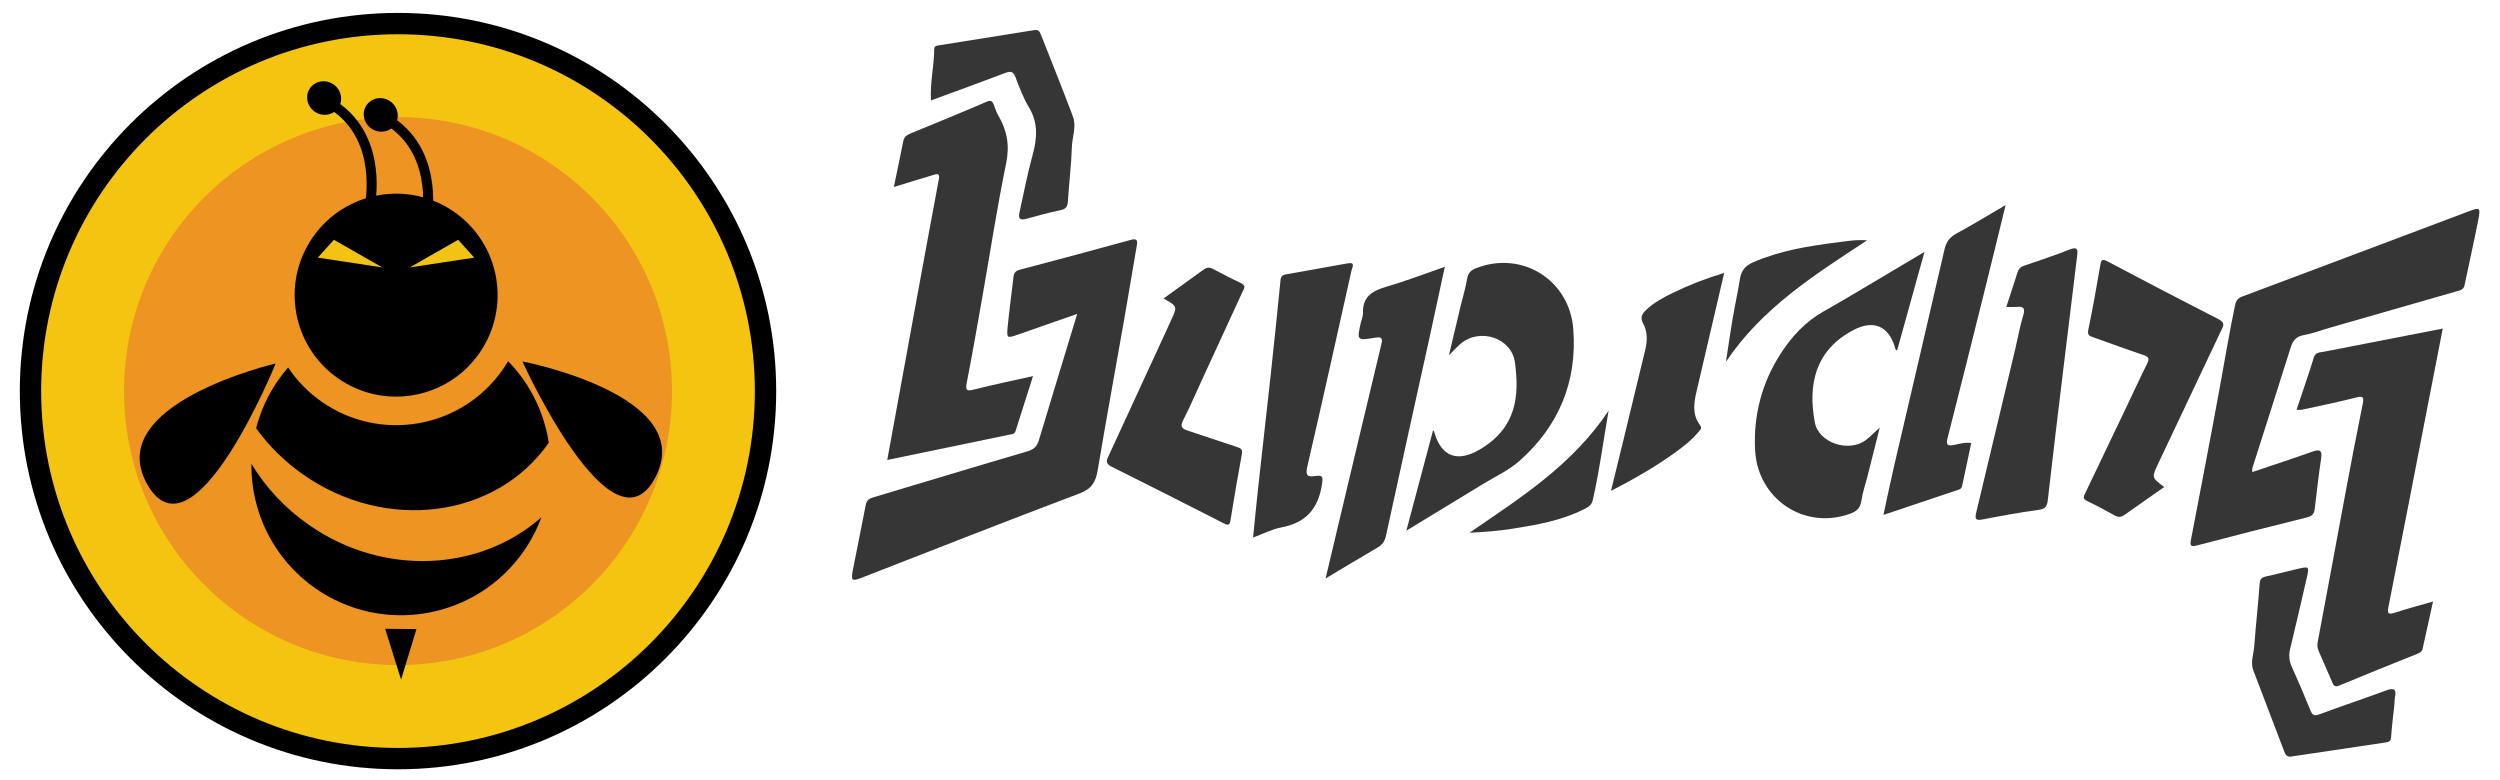
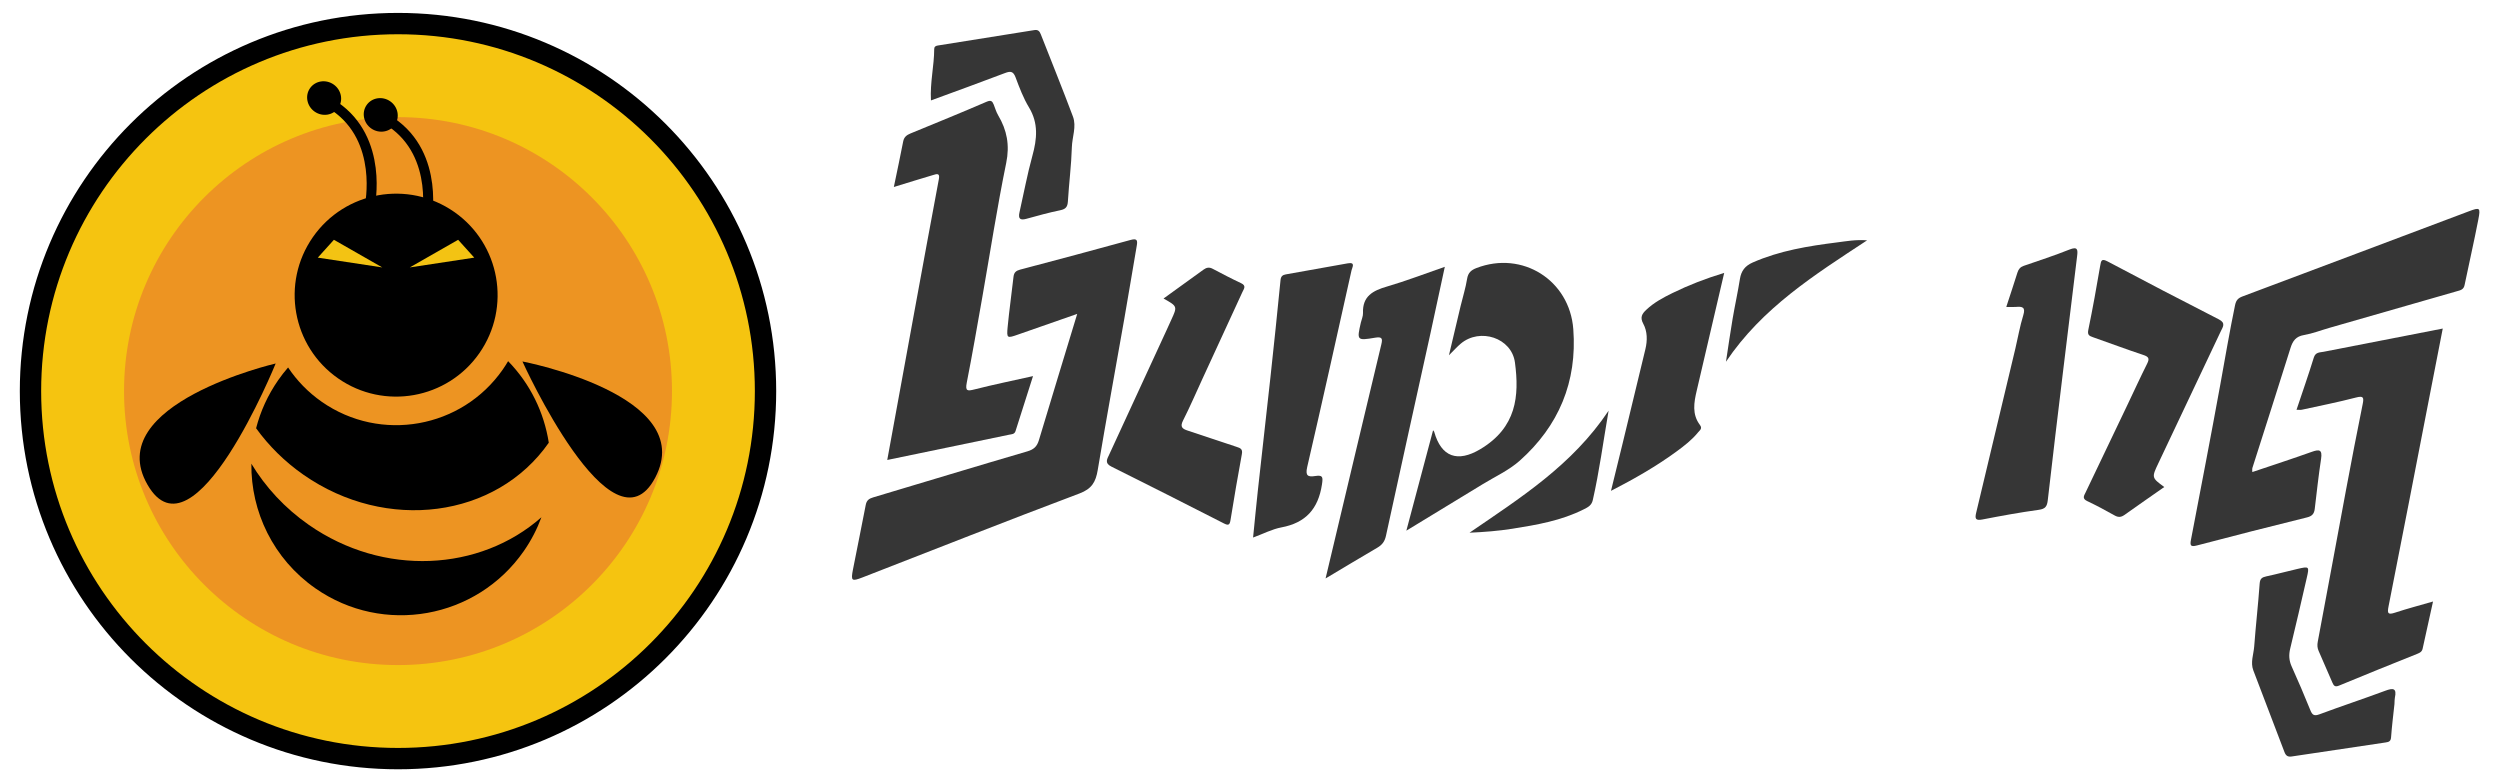
<svg xmlns="http://www.w3.org/2000/svg" version="1.1" id="Layer_1" x="0px" y="0px" width="820px" height="256px" viewBox="64.5 0 820 256" enable-background="new 64.5 0 820 256" xml:space="preserve">
  <g>
    <g>
      <path fill-rule="evenodd" clip-rule="evenodd" fill="#363636" d="M417.825,102.958c-6.788,2.367-13.048,4.531-19.292,6.735    c-3.732,1.318-3.881,1.333-3.524-2.469c0.514-5.493,1.323-10.959,1.92-16.445c0.155-1.415,0.85-1.994,2.139-2.336    c12.089-3.204,24.18-6.396,36.231-9.732c2.203-0.609,2.359,0.128,2.054,1.902c-1.386,8.032-2.699,16.077-4.109,24.105    c-2.897,16.494-5.928,32.967-8.696,49.482c-0.645,3.847-1.903,6.125-5.963,7.653c-23.805,8.956-47.454,18.328-71.165,27.534    c-3.598,1.396-3.877,1.163-3.152-2.582c1.367-7.069,2.855-14.117,4.193-21.192c0.287-1.518,1.084-2.068,2.448-2.475    c16.861-5.024,33.69-10.157,50.577-15.095c2.141-0.625,3.165-1.645,3.769-3.655C409.337,130.796,413.488,117.223,417.825,102.958z    " />
      <path fill-rule="evenodd" clip-rule="evenodd" fill="#363636" d="M803.256,154.835c6.668-2.251,13.098-4.341,19.459-6.614    c2.475-0.885,3.574-0.819,3.098,2.296c-0.836,5.455-1.424,10.947-2.082,16.429c-0.188,1.558-0.861,2.348-2.511,2.755    c-12.056,2.983-24.095,6.04-36.104,9.205c-2.253,0.595-2.312-0.127-1.963-1.949c3.25-16.978,6.54-33.946,9.631-50.954    c1.572-8.645,3.023-17.311,4.816-25.917c0.328-1.573,0.954-2.299,2.44-2.856c24.73-9.258,49.433-18.59,74.148-27.885    c3.759-1.413,3.971-1.317,3.189,2.731c-1.385,7.176-3.033,14.3-4.504,21.459c-0.308,1.493-1.383,1.668-2.521,1.993    c-13.974,4.001-27.944,8.019-41.913,12.037c-2.75,0.79-5.452,1.854-8.254,2.332c-2.622,0.448-3.663,1.894-4.394,4.231    c-4.116,13.158-8.35,26.281-12.526,39.422C803.179,153.826,803.256,154.158,803.256,154.835z" />
      <path fill-rule="evenodd" clip-rule="evenodd" fill="#363636" d="M357.68,61.336c1.118-5.413,2.143-10.167,3.063-14.941    c0.281-1.456,1.148-2.108,2.411-2.626c8.337-3.421,16.681-6.827,24.954-10.396c1.438-0.62,1.875-0.205,2.33,0.925    c0.474,1.177,0.813,2.433,1.453,3.511c2.899,4.888,3.845,9.789,2.646,15.636c-3.003,14.64-5.268,29.431-7.862,44.154    c-1.64,9.306-3.245,18.619-5.073,27.888c-0.571,2.896,0.254,2.818,2.61,2.22c6.146-1.562,12.365-2.832,19.117-4.344    c-2.01,6.302-3.892,12.161-5.737,18.031c-0.341,1.086-1.321,1.026-2.06,1.182c-13.251,2.779-26.513,5.506-40.014,8.294    c3.07-16.792,6.091-33.354,9.128-49.912c2.585-14.095,5.164-28.189,7.813-42.271c0.38-2.022-0.753-1.618-1.775-1.316    C366.533,58.595,362.403,59.888,357.68,61.336z" />
      <path fill-rule="evenodd" clip-rule="evenodd" fill="#363636" d="M817.76,134.403c1.96-5.864,3.924-11.452,5.666-17.108    c0.568-1.844,1.976-1.666,3.211-1.91c12.917-2.547,25.845-5.046,39.086-7.62c-1.507,7.729-3.001,15.368-4.487,23.009    c-4.413,22.702-8.79,45.409-13.286,68.094c-0.463,2.329-0.239,2.86,2.146,2.074c3.905-1.288,7.888-2.33,12.437-3.648    c-1.204,5.446-2.322,10.462-3.413,15.483c-0.211,0.972-0.876,1.325-1.717,1.663c-8.573,3.443-17.147,6.883-25.677,10.432    c-1.285,0.536-1.73,0.105-2.164-0.894c-1.518-3.496-3.037-6.989-4.555-10.483c-0.427-0.985-0.489-1.904-0.273-3.048    c3.146-16.568,6.161-33.161,9.262-49.737c1.757-9.393,3.563-18.778,5.461-28.144c0.459-2.258,0.242-2.812-2.25-2.161    c-5.842,1.519-11.772,2.694-17.673,3.984C819.048,134.496,818.521,134.403,817.76,134.403z" />
      <path fill-rule="evenodd" clip-rule="evenodd" fill="#363636" d="M525.785,174.058c3.043-11.434,5.896-22.155,8.762-32.924    c0.153,0.199,0.321,0.327,0.366,0.49c2.316,8.285,7.667,10.15,15.093,5.726c11.973-7.132,12.845-17.471,11.402-28.41    c-1.076-8.168-11.504-11.514-17.799-6.206c-1.116,0.941-2.093,2.05-3.857,3.798c1.417-5.983,2.605-11.047,3.816-16.104    c0.717-2.993,1.657-5.947,2.143-8.975c0.32-1.999,1.338-2.867,3.066-3.534c15.022-5.789,30.561,3.942,31.765,20.056    c1.292,17.268-4.747,31.726-17.594,43.154c-3.519,3.129-8.01,5.174-12.086,7.666C542.718,163.776,534.552,168.725,525.785,174.058    z" />
-       <path fill-rule="evenodd" clip-rule="evenodd" fill="#363636" d="M695.728,82.618c-3.145,11.33-6.057,21.819-8.974,32.328    c-0.697-0.169-0.665-0.917-0.826-1.42c-2.137-6.691-7.055-8.608-13.368-5.338c-12.773,6.616-15.097,18.084-12.803,30.35    c1.271,6.8,11.249,9.979,16.739,5.795c1.402-1.067,2.639-2.352,4.567-4.094c-1.475,5.854-2.754,10.952-4.045,16.046    c-0.677,2.674-1.613,5.31-1.995,8.024c-0.352,2.509-1.704,3.497-3.902,4.27c-15.034,5.276-30.152-5.026-30.952-20.969    c-0.574-11.446,2.221-21.987,8.324-31.519c3.604-5.631,8.166-10.576,14.166-13.962c5.46-3.08,10.835-6.314,16.233-9.504    C684.274,89.446,689.639,86.239,695.728,82.618z" />
      <path fill-rule="evenodd" clip-rule="evenodd" fill="#363636" d="M446.139,97.915c4.568-3.296,8.865-6.383,13.146-9.493    c0.952-0.691,1.853-0.849,2.95-0.271c3.1,1.632,6.202,3.265,9.373,4.749c1.762,0.825,0.887,1.836,0.431,2.829    c-4.382,9.545-8.783,19.082-13.18,28.62c-2.088,4.529-4.058,9.118-6.311,13.563c-1.076,2.121-0.256,2.748,1.573,3.341    c5.342,1.73,10.644,3.589,15.986,5.317c1.249,0.404,2.035,0.706,1.73,2.355c-1.328,7.195-2.556,14.411-3.725,21.634    c-0.263,1.621-0.653,1.896-2.188,1.112c-12.28-6.275-24.587-12.503-36.931-18.653c-2.271-1.13-1.343-2.468-0.678-3.911    c6.26-13.582,12.524-27.163,18.787-40.745c0.533-1.157,1.051-2.32,1.583-3.479C450.713,100.483,450.714,100.484,446.139,97.915z" />
      <path fill-rule="evenodd" clip-rule="evenodd" fill="#363636" d="M774.38,159.741c-4.386,3.067-8.751,6.093-13.078,9.169    c-1.089,0.772-2.012,0.832-3.208,0.157c-2.962-1.666-5.963-3.277-9.032-4.732c-1.711-0.813-0.981-1.782-0.497-2.8    c4.571-9.585,9.159-19.16,13.735-28.744c2.15-4.501,4.222-9.042,6.459-13.501c0.857-1.709,0.506-2.289-1.293-2.881    c-5.532-1.819-10.977-3.898-16.481-5.807c-1.264-0.438-1.857-0.769-1.517-2.425c1.439-6.964,2.692-13.967,3.888-20.978    c0.297-1.74,0.438-2.51,2.476-1.429c12.104,6.419,24.25,12.76,36.454,18.984c2.351,1.198,1.309,2.474,0.656,3.855    c-6.802,14.409-13.623,28.809-20.444,43.209C770.202,156.667,770.196,156.664,774.38,159.741z" />
      <path fill-rule="evenodd" clip-rule="evenodd" fill="#363636" d="M475.511,176.313c0.547-5.414,1.018-10.447,1.569-15.47    c1.354-12.339,2.773-24.671,4.114-37.012c1.158-10.652,2.276-21.31,3.32-31.974c0.123-1.248,0.695-1.671,1.693-1.851    c6.784-1.224,13.571-2.436,20.36-3.633c2.642-0.467,1.46,1.297,1.234,2.302c-4.8,21.513-9.566,43.034-14.537,64.508    c-0.669,2.888,0.24,3.32,2.595,2.957c2.515-0.388,2.632,0.246,2.237,2.816c-1.218,7.94-5.313,12.531-13.273,14.022    C481.759,173.556,478.872,175.078,475.511,176.313z" />
      <path fill-rule="evenodd" clip-rule="evenodd" fill="#363636" d="M499.288,189.73c3.4-14.299,6.674-28.076,9.952-41.853    c2.771-11.643,5.539-23.286,8.339-34.922c0.453-1.886,0.277-2.586-2.046-2.191c-5.993,1.018-6.018,0.887-4.663-4.989    c0.236-1.032,0.738-2.071,0.696-3.089c-0.224-5.531,3.241-7.355,7.852-8.698c6.244-1.819,12.333-4.176,18.982-6.473    c-1.64,7.604-3.147,14.724-4.711,21.831c-4.872,22.139-9.795,44.267-14.597,66.419c-0.404,1.864-1.27,2.967-2.82,3.873    C510.79,182.843,505.351,186.12,499.288,189.73z" />
-       <path fill-rule="evenodd" clip-rule="evenodd" fill="#363636" d="M722.348,67.251c-2.295,9.355-4.459,18.294-6.684,27.218    c-4.076,16.362-8.152,32.725-12.324,49.062c-0.554,2.169-0.314,2.898,2.074,2.418c1.741-0.351,3.485-0.947,5.654-0.621    c-1.005,4.695-2.025,9.375-2.994,14.065c-0.185,0.893-0.722,1.095-1.497,1.35c-7.937,2.624-15.854,5.309-24.314,8.156    c1.239-5.688,2.316-10.941,3.531-16.164c5.501-23.659,11.077-47.302,16.514-70.976c0.578-2.515,1.76-4.004,4.001-5.217    C711.6,73.68,716.734,70.527,722.348,67.251z" />
      <path fill-rule="evenodd" clip-rule="evenodd" fill="#363636" d="M722.555,100.682c1.318-4.036,2.532-7.652,3.668-11.292    c0.348-1.112,0.94-1.809,2.057-2.194c5.018-1.734,10.074-3.373,15.001-5.342c2.73-1.092,2.771,0.067,2.514,2.15    c-1.549,12.537-3.078,25.077-4.591,37.62c-1.705,14.135-3.43,28.268-5.03,42.415c-0.229,2.023-0.76,2.881-2.96,3.183    c-6.197,0.851-12.364,1.978-18.509,3.173c-2.329,0.453-2.46-0.379-2.01-2.256c4.311-17.958,8.588-35.924,12.862-53.891    c0.859-3.61,1.471-7.294,2.57-10.828c0.808-2.598-0.2-2.95-2.336-2.752C724.855,100.754,723.908,100.682,722.555,100.682z" />
      <path fill-rule="evenodd" clip-rule="evenodd" fill="#363636" d="M630.038,89.507c-3.078,13.203-6.031,25.922-9.016,38.635    c-0.91,3.885-1.594,7.742,1.062,11.257c0.887,1.173-0.059,1.729-0.62,2.419c-2.03,2.487-4.551,4.434-7.121,6.312    c-6.589,4.819-13.644,8.861-21.44,12.873c1.362-5.552,2.614-10.608,3.843-15.671c2.488-10.257,4.963-20.519,7.438-30.779    c0.691-2.865,0.681-5.834-0.691-8.361c-1.179-2.17-0.351-3.318,1.025-4.613c2.5-2.354,5.492-3.959,8.538-5.453    C618.361,93.52,623.858,91.391,630.038,89.507z" />
      <path fill-rule="evenodd" clip-rule="evenodd" fill="#363636" d="M369.854,32.941c-0.33-5.901,1.049-11.328,1.067-16.837    c0.002-0.768,0.428-1.058,1.179-1.176c10.57-1.666,21.138-3.35,31.7-5.062c1.236-0.2,1.713,0.444,2.096,1.421    c3.52,8.979,7.147,17.917,10.53,26.947c1.229,3.279-0.262,6.706-0.358,10.073c-0.17,5.93-0.945,11.84-1.302,17.768    c-0.109,1.816-0.73,2.522-2.521,2.889c-3.735,0.764-7.422,1.788-11.099,2.808c-2.066,0.571-2.722-0.063-2.256-2.112    c1.406-6.201,2.553-12.473,4.242-18.595c1.521-5.509,2.016-10.643-1.126-15.842c-1.846-3.055-3.14-6.479-4.396-9.845    c-0.765-2.045-1.677-2.106-3.513-1.405C386.191,26.994,378.227,29.86,369.854,32.941z" />
      <path fill-rule="evenodd" clip-rule="evenodd" fill="#363636" d="M849.881,230.944c-0.349,3.289-0.832,7.083-1.11,10.892    c-0.096,1.314-0.715,1.533-1.768,1.688c-10.283,1.511-20.563,3.039-30.84,4.603c-1.305,0.199-1.924-0.292-2.369-1.471    c-3.378-8.931-6.807-17.839-10.202-26.762c-1.008-2.646,0.093-5.255,0.287-7.864c0.513-6.874,1.3-13.728,1.79-20.603    c0.119-1.661,0.785-2.082,2.201-2.384c3.42-0.727,6.798-1.65,10.205-2.436c3.862-0.889,3.911-0.85,3.055,2.884    c-1.776,7.749-3.555,15.499-5.438,23.223c-0.502,2.062-0.414,3.902,0.46,5.851c2.128,4.74,4.186,9.516,6.126,14.337    c0.654,1.626,1.242,2.049,3.033,1.38c7.159-2.673,14.425-5.061,21.587-7.729c2.561-0.953,3.804-0.855,3.124,2.29    C849.91,229.356,849.945,229.902,849.881,230.944z" />
      <path fill-rule="evenodd" clip-rule="evenodd" fill="#363636" d="M676.912,78.827c-17.333,11.392-34.393,22.119-46.294,39.819    c0.775-5.05,1.412-9.568,2.177-14.065c0.743-4.374,1.705-8.712,2.402-13.093c0.421-2.647,1.692-4.29,4.182-5.387    c8.834-3.889,18.214-5.399,27.667-6.591C670.076,79.13,673.114,78.543,676.912,78.827z" />
      <path fill-rule="evenodd" clip-rule="evenodd" fill="#363636" d="M592.121,134.707c-1.79,10.356-3.044,19.903-5.181,29.309    c-0.403,1.782-1.591,2.347-2.91,3.016c-7.389,3.743-15.436,5.12-23.485,6.396c-4.598,0.728-9.255,1.085-14.044,1.3    C563.099,163.344,580.169,152.621,592.121,134.707z" />
    </g>
  </g>
  <path fill="#F5C410" d="M77.719,128.279c0-64.797,52.528-117.325,117.327-117.325s117.328,52.528,117.328,117.325  c0,64.8-52.529,117.329-117.328,117.329S77.719,193.079,77.719,128.279" />
  <path fill="#ED9422" d="M284.909,128.279c0,49.633-40.234,89.865-89.863,89.865c-49.632,0-89.863-40.232-89.863-89.865  c0-49.629,40.23-89.861,89.863-89.861C244.674,38.418,284.909,78.65,284.909,128.279z" />
  <path fill="none" stroke="#000000" stroke-width="7" stroke-miterlimit="10" d="M74.5,128.279  c0-66.575,53.968-120.544,120.545-120.544c66.575,0,120.548,53.969,120.548,120.544c0,66.577-53.973,120.547-120.548,120.547  C128.468,248.826,74.5,194.856,74.5,128.279" />
  <g>
    <g>
      <g>
        <g>
          <g>
            <path d="M231.16,118.463c0.741,0.761,1.446,1.547,2.129,2.351C232.606,120.011,231.901,119.224,231.16,118.463z" />
            <path d="M243.25,139.449c0.289,1.018,0.548,2.042,0.771,3.08C243.795,141.492,243.539,140.467,243.25,139.449z" />
            <path d="M239.482,129.942c0.47,0.904,0.915,1.815,1.329,2.744C240.397,131.758,239.952,130.847,239.482,129.942z" />
-             <path d="M240.959,133.028c0.405,0.919,0.778,1.848,1.123,2.786C241.738,134.876,241.365,133.947,240.959,133.028z" />
            <path d="M242.168,136.041c0.353,0.982,0.671,1.978,0.958,2.976C242.839,138.019,242.521,137.023,242.168,136.041z" />
            <path d="M244.592,145.774c-0.151-1.064-0.339-2.131-0.563-3.188C244.25,143.642,244.441,144.71,244.592,145.774z" />
            <path d="M155.767,124.663c-0.65,0.932-1.25,1.886-1.83,2.845C154.517,126.549,155.117,125.595,155.767,124.663z" />
            <path d="M148.348,141.104c0.251-1.048,0.535-2.088,0.861-3.121C148.88,139.015,148.6,140.056,148.348,141.104z" />
            <path d="M237.667,126.76c0.539,0.873,1.056,1.771,1.544,2.674C238.723,128.531,238.207,127.633,237.667,126.76z" />
            <path d="M149.212,137.956c0.33-1.034,0.701-2.063,1.106-3.082C149.914,135.894,149.542,136.922,149.212,137.956z" />
            <path d="M242.086,169.666c-20.193,17.804-51.824,19.548-76.292,2.491c-7.908-5.51-14.228-12.406-18.845-20.059       c-0.179,15.708,7.159,31.228,21.014,40.885c22.237,15.502,52.824,10.038,68.323-12.199       C238.744,177.26,240.666,173.52,242.086,169.666z" />
            <path d="M235.887,124.12c0.582,0.808,1.138,1.624,1.659,2.457C237.025,125.744,236.469,124.928,235.887,124.12z" />
-             <path d="M233.692,121.28c0.653,0.783,1.28,1.575,1.882,2.395C234.972,122.855,234.345,122.063,233.692,121.28z" />
            <path d="M153.52,128.217c-0.557,0.966-1.089,1.938-1.576,2.921C152.431,130.154,152.963,129.183,153.52,128.217z" />
            <path d="M150.603,134.16c0.41-0.999,0.844-1.991,1.32-2.976C151.447,132.169,151.013,133.161,150.603,134.16z" />
          </g>
          <path d="M244.496,145.214c0.001-0.002,0.004-0.004,0.005-0.01c-1.534-9.883-6.063-19.294-13.341-26.741      c-0.547,0.925-1.117,1.836-1.743,2.731c-13.469,19.323-40.048,24.07-59.372,10.602c-4.491-3.132-8.189-6.973-11.054-11.267      c-1.136,1.305-2.214,2.684-3.224,4.134c-3.443,4.938-5.849,10.293-7.269,15.803c4.142,5.73,9.342,10.934,15.563,15.269      C191.234,174.676,227.243,169.964,244.496,145.214z" />
          <path d="M221.733,115.841c-10.509,15.077-31.254,18.783-46.334,8.272c-15.079-10.51-18.785-31.257-8.273-46.337      c10.513-15.079,31.259-18.785,46.341-8.274C228.547,80.012,232.245,100.759,221.733,115.841z" />
-           <polygon points="201.096,206.336 190.828,206.243 196.051,222.929     " />
        </g>
        <path d="M154.919,119.224c0,0-57.234,13.296-42.049,39.741C128.055,185.415,154.919,119.224,154.919,119.224z" />
        <g>
          <path fill="none" stroke="#000000" stroke-width="3.28" stroke-miterlimit="10" d="M204.329,72.733      c0,0,4.658-21.738-11.576-32.693" />
          <path fill="none" stroke="#000000" stroke-width="3.28" stroke-miterlimit="10" d="M185.792,67.492      c0,0,4.663-21.739-11.577-32.694" />
          <path d="M175.449,35.394c-1.713,2.459-5.18,3.01-7.738,1.228c-2.564-1.788-3.244-5.229-1.529-7.688      c1.717-2.463,5.18-3.015,7.742-1.227C176.482,29.489,177.166,32.93,175.449,35.394z" />
          <path d="M194.016,40.916c-1.714,2.461-5.179,3.013-7.739,1.229c-2.561-1.783-3.243-5.226-1.526-7.688      c1.716-2.461,5.18-3.011,7.74-1.226C195.051,35.013,195.731,38.453,194.016,40.916z" />
        </g>
      </g>
    </g>
    <path d="M235.859,118.559c0,0,57.713,11.033,43.581,38.056C265.31,183.638,235.859,118.559,235.859,118.559z" />
    <polyline fill="#F3C313" points="174.023,78.65 168.736,84.503 189.883,87.714  " />
    <polyline fill="#F3C313" points="214.77,78.65 220.055,84.503 198.908,87.714  " />
  </g>
</svg>